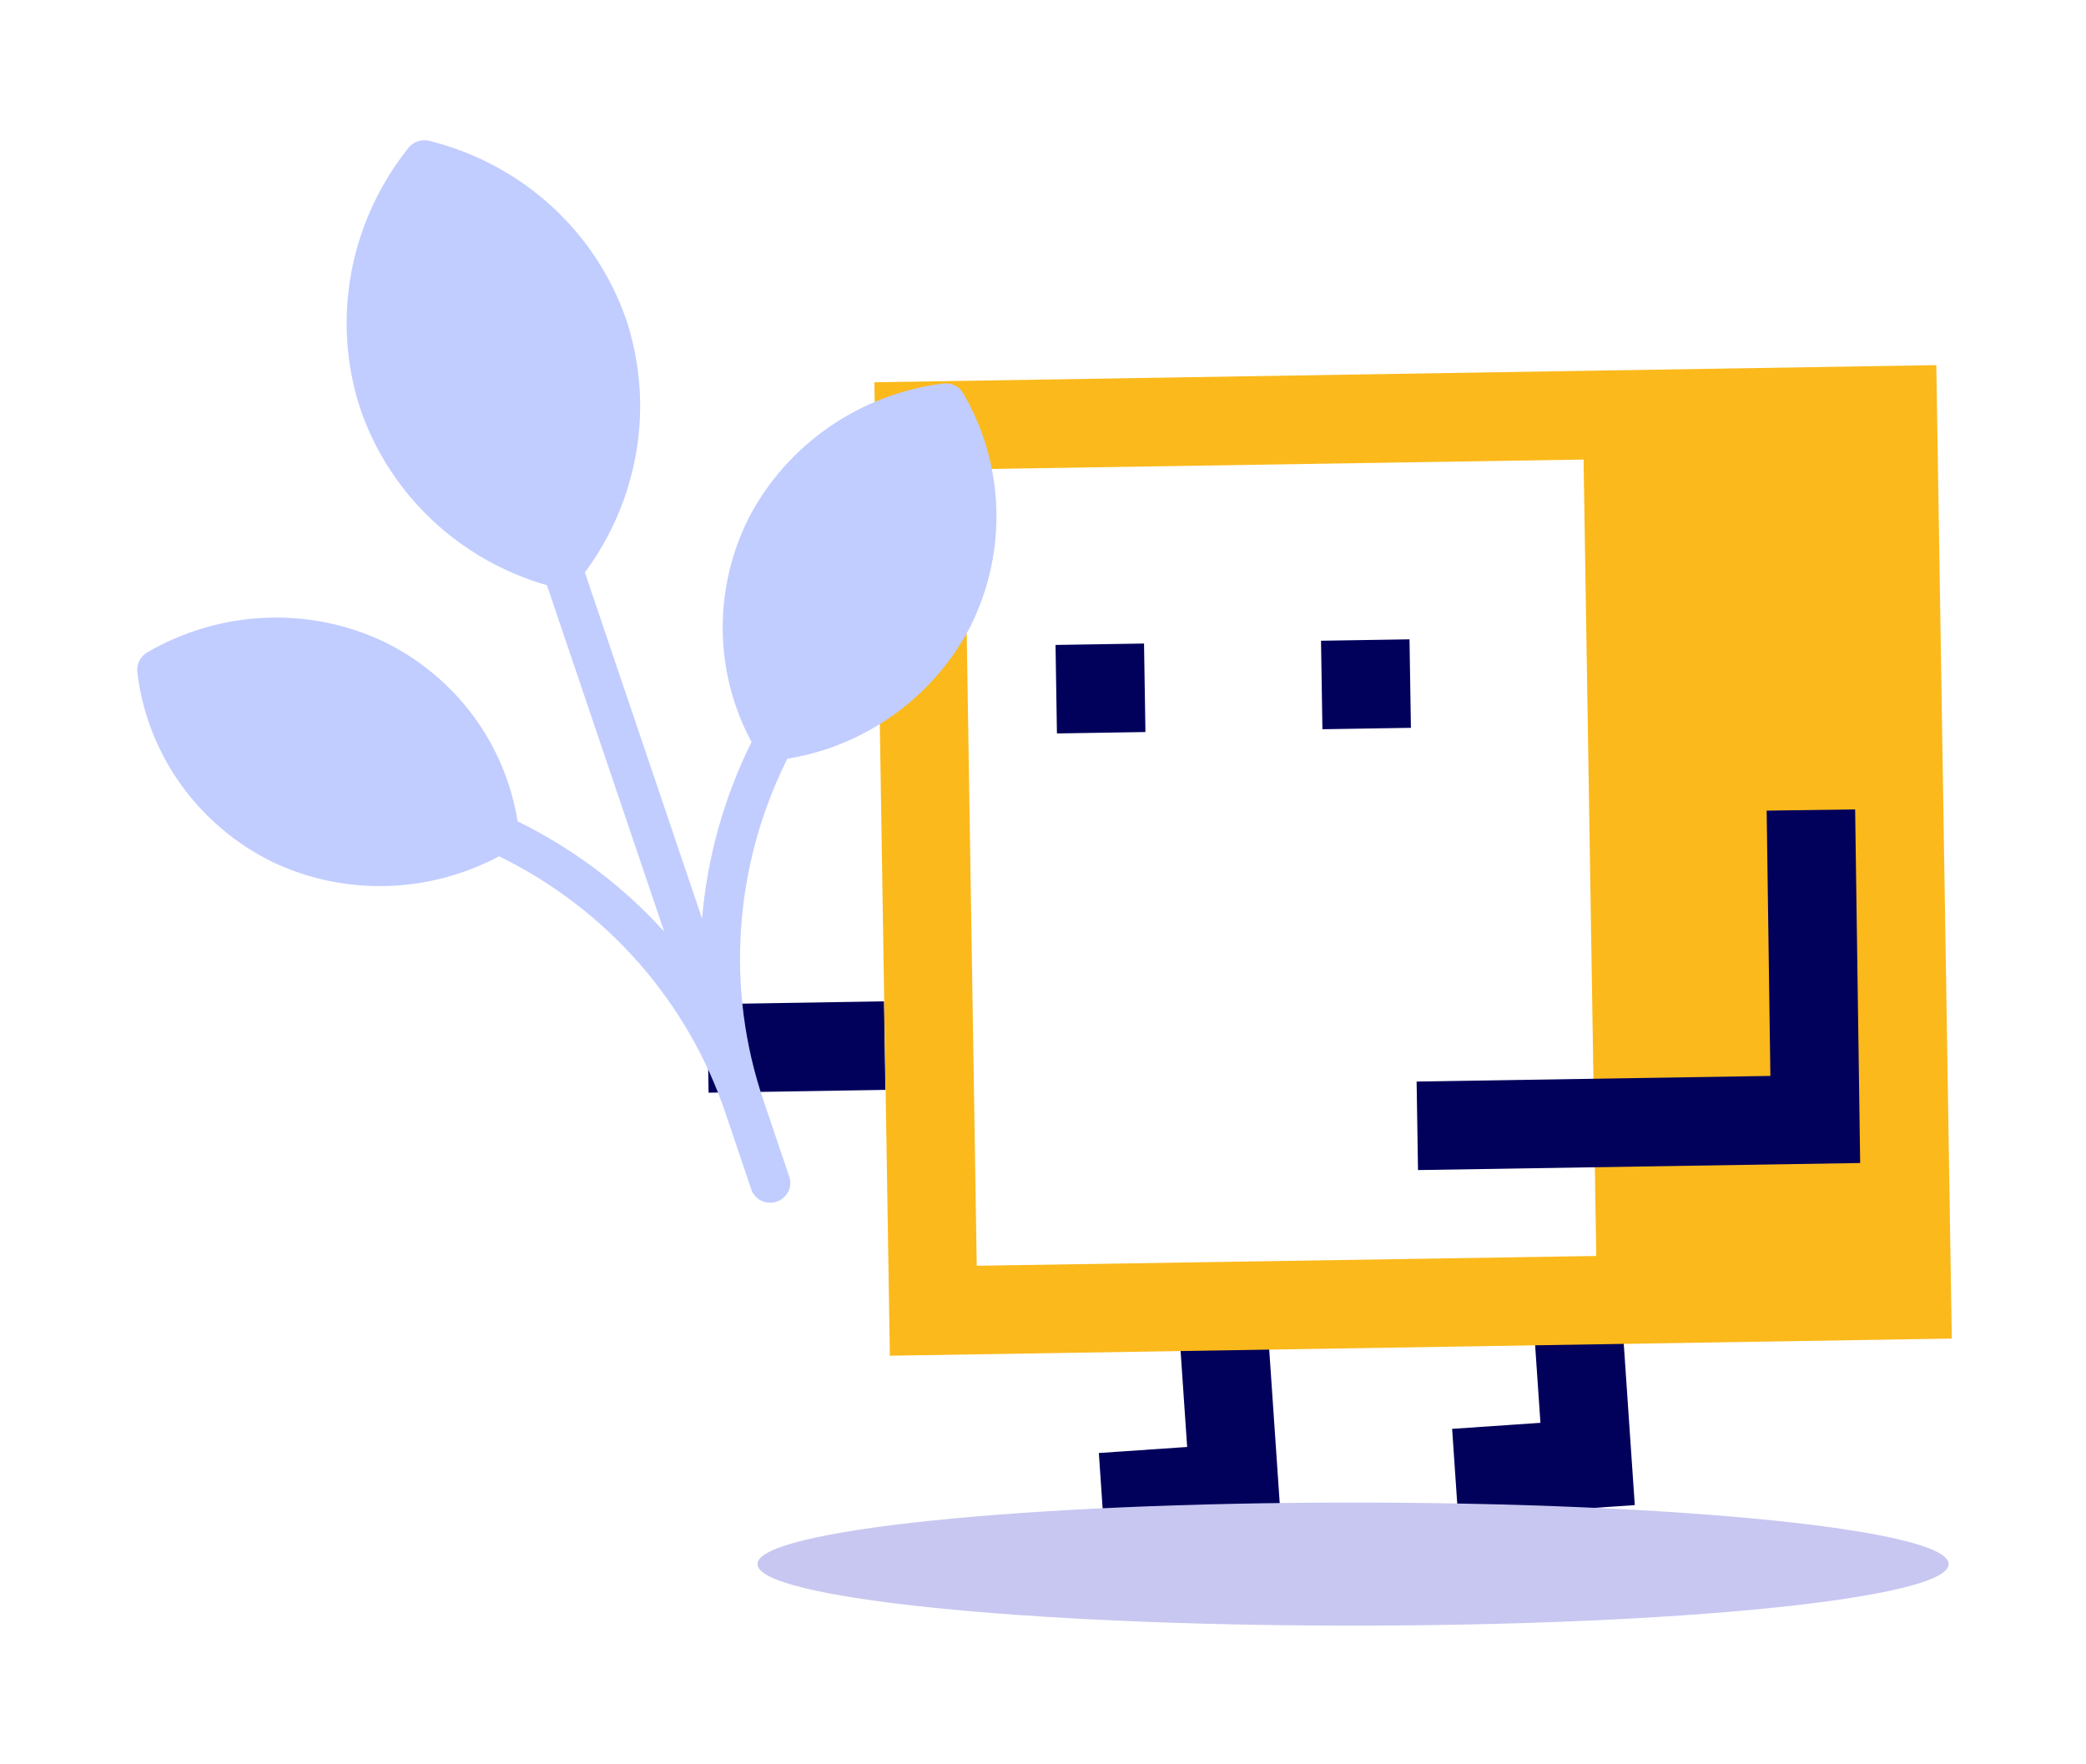
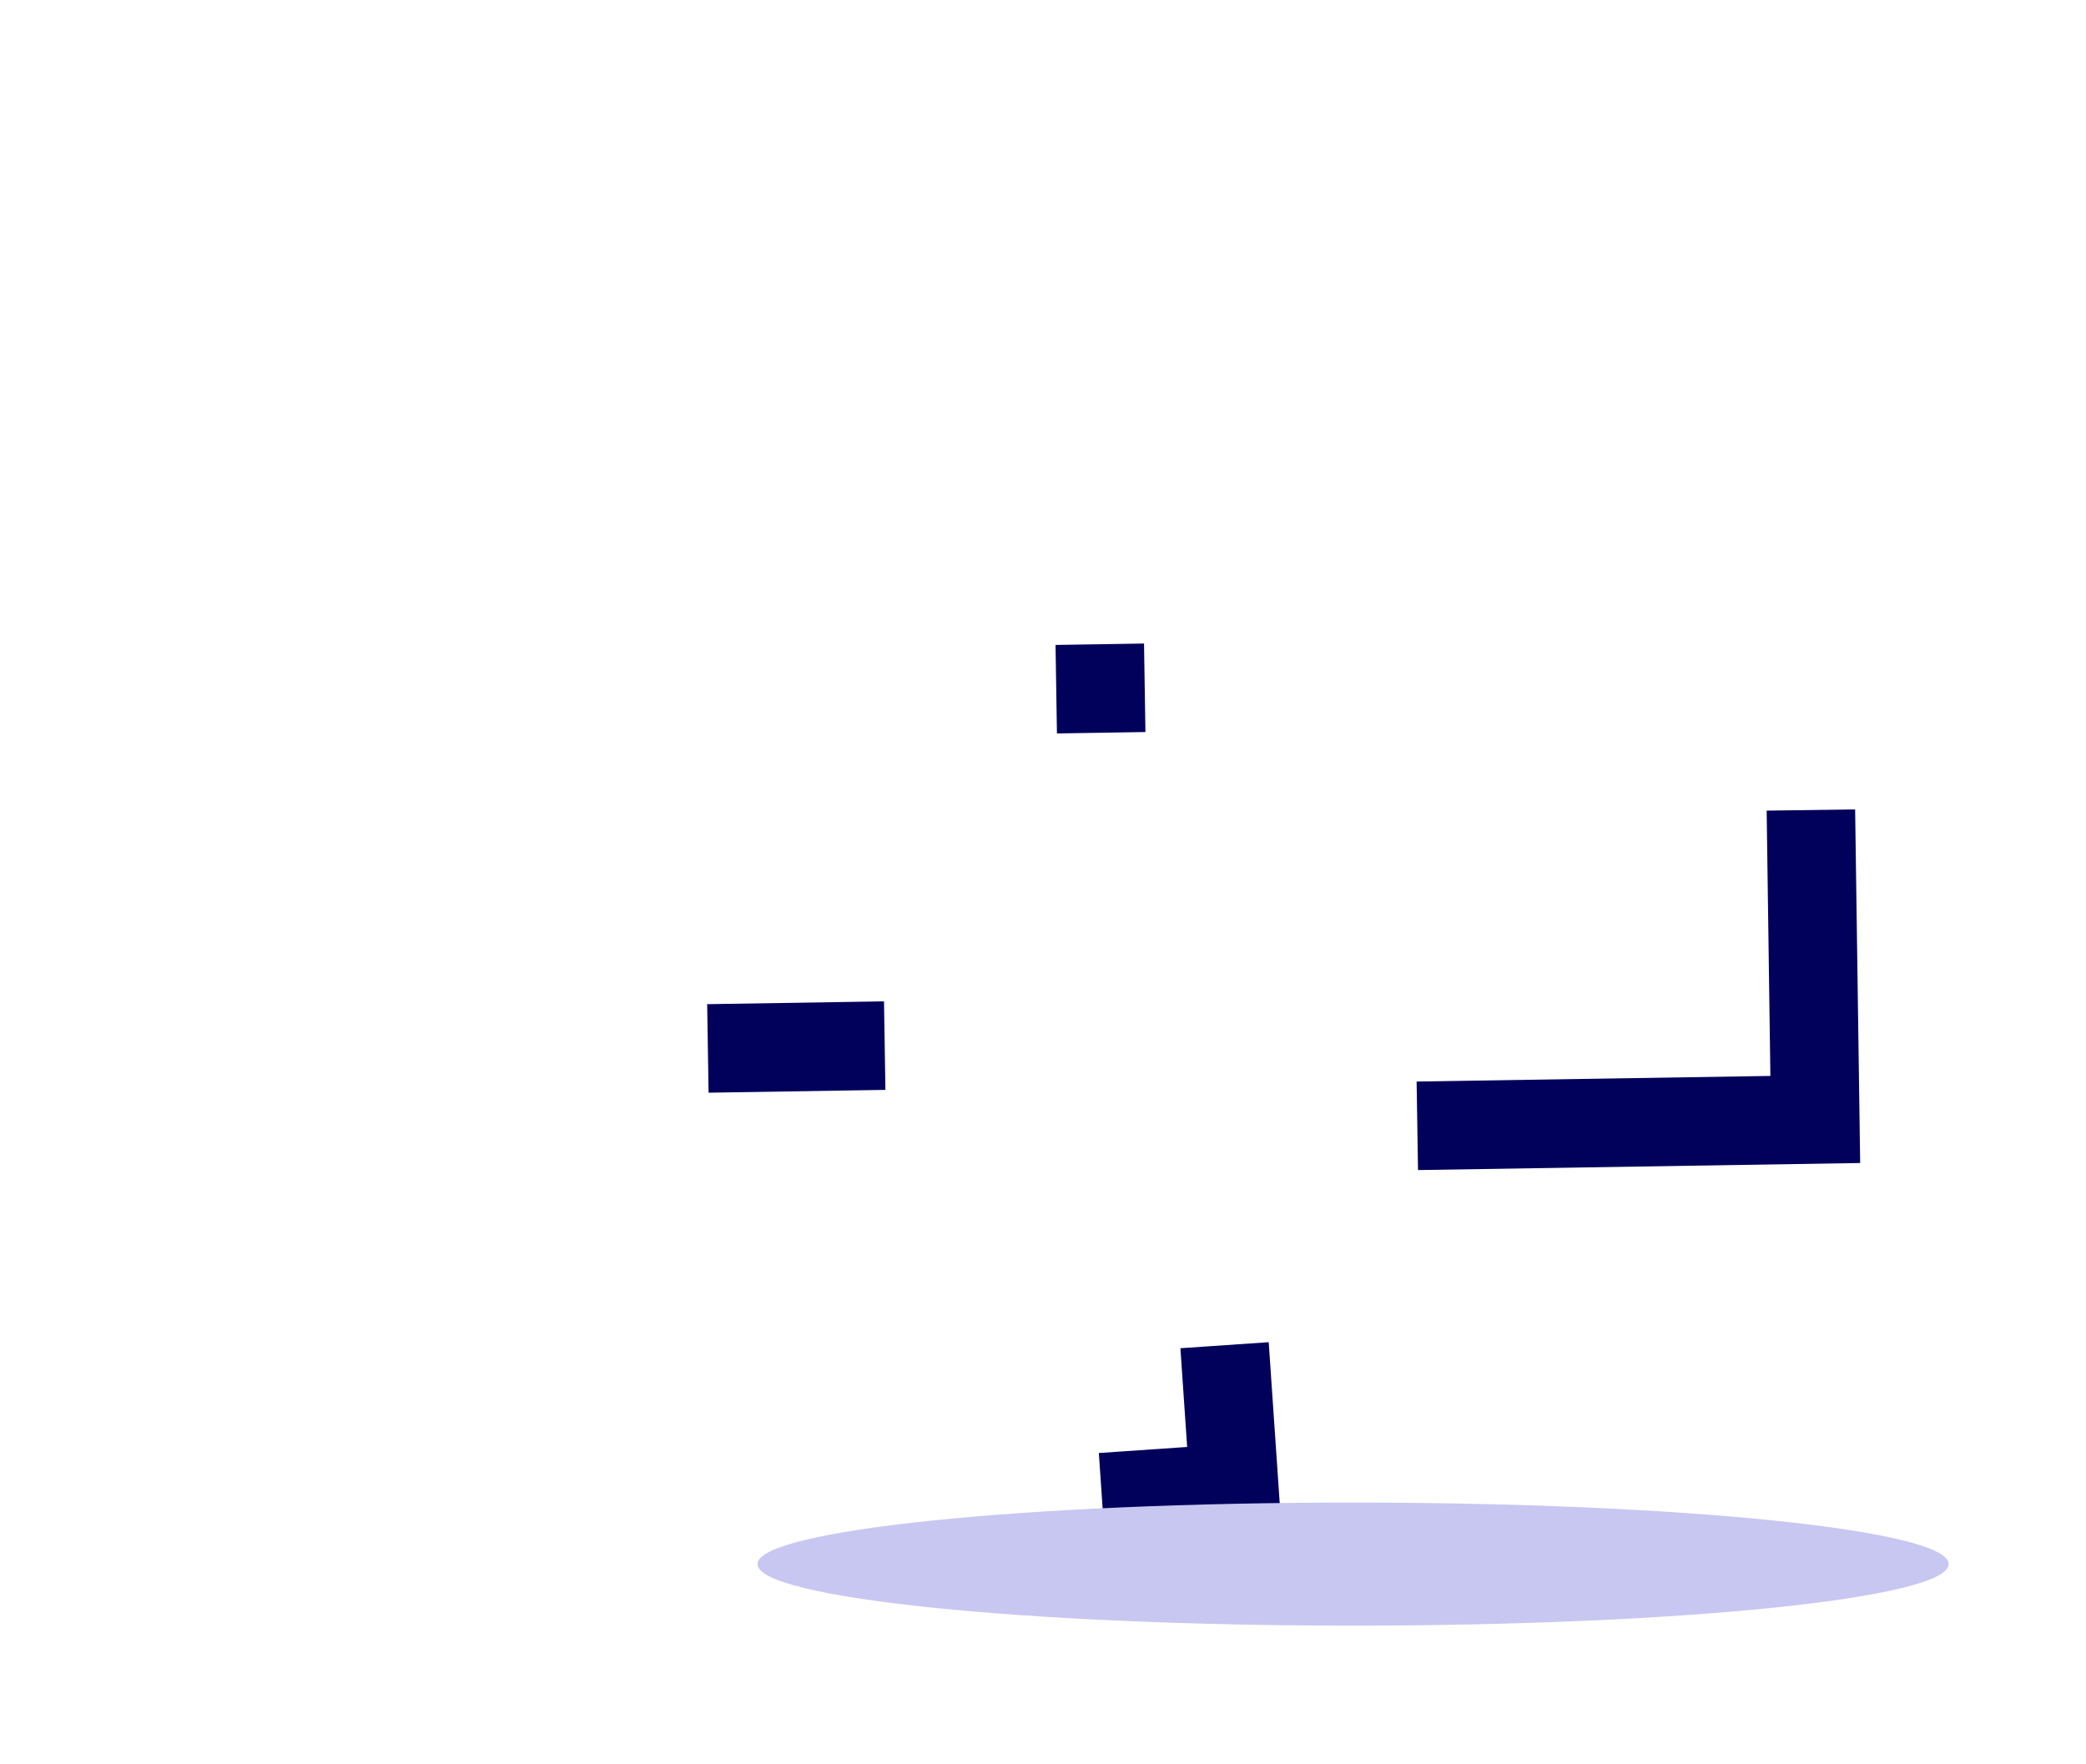
<svg xmlns="http://www.w3.org/2000/svg" width="123" height="104" viewBox="0 0 123 104" fill="none">
  <path d="M70 85.316L69.602 79.494L74.809 79.138L75.207 84.96L75.563 90.167L70.356 90.523L65.149 90.879L64.793 85.672L70 85.316Z" fill="#01005B" />
-   <path d="M90.831 83.892L90.475 78.686L95.682 78.329L96.038 83.536L96.394 88.743L91.187 89.099L85.98 89.455L85.624 84.248L90.831 83.892Z" fill="#01005B" />
  <path d="M41.698 59.208L52.125 59.042L52.208 64.261L41.781 64.427L41.698 59.208Z" fill="#01005B" />
-   <path d="M52.47 79.936L51.557 22.54L114.174 21.528L115.087 78.924L52.47 79.936ZM56.848 27.674L57.593 74.632L94.123 74.054L93.374 27.096L56.848 27.674Z" fill="#FBB91C" />
  <path d="M109.684 68.573L109.387 47.724L104.17 47.796L104.39 63.439L83.53 63.77L83.612 68.989L109.684 68.573Z" fill="#01005B" />
-   <path d="M77.893 37.779L83.111 37.696L83.194 42.914L77.976 42.997L77.893 37.779Z" fill="#01005B" />
  <path d="M62.239 38.027L67.457 37.944L67.54 43.162L62.322 43.245L62.239 38.027Z" fill="#01005B" />
  <g style="mix-blend-mode:multiply" filter="url(#filter0_f_0_1575)">
    <path d="M79.783 95.85C60.387 95.85 44.663 94.225 44.663 92.222C44.663 90.218 60.387 88.594 79.783 88.594C99.18 88.594 114.904 90.218 114.904 92.222C114.904 94.225 99.18 95.85 79.783 95.85Z" fill="#C7C7F1" />
  </g>
-   <path d="M56.786 23.177C56.67 22.978 56.496 22.819 56.286 22.719C56.076 22.619 55.84 22.583 55.608 22.615C53.191 22.917 50.879 23.799 48.877 25.186C46.876 26.572 45.247 28.419 44.135 30.563C43.105 32.63 42.584 34.903 42.615 37.195C42.647 39.486 43.229 41.732 44.314 43.747C42.693 47.018 41.703 50.551 41.397 54.164L34.487 33.752C36.064 31.622 37.107 29.16 37.532 26.569C37.956 23.978 37.748 21.331 36.926 18.849C36.037 16.275 34.513 13.966 32.488 12.126C30.463 10.286 28.002 8.974 25.322 8.306C25.097 8.249 24.858 8.258 24.637 8.333C24.415 8.409 24.22 8.546 24.075 8.729C22.355 10.887 21.197 13.425 20.706 16.116C20.215 18.806 20.406 21.567 21.261 24.152C22.116 26.623 23.559 28.851 25.47 30.652C27.381 32.453 29.705 33.775 32.251 34.508L39.164 54.929C36.728 52.242 33.795 50.036 30.519 48.425C30.157 46.163 29.255 44.024 27.886 42.184C26.516 40.343 24.719 38.854 22.642 37.838C20.456 36.803 18.038 36.318 15.603 36.428C13.168 36.537 10.79 37.237 8.682 38.466C8.481 38.584 8.319 38.756 8.215 38.962C8.111 39.167 8.069 39.398 8.095 39.625C8.378 42.004 9.253 44.271 10.643 46.224C12.033 48.178 13.896 49.757 16.065 50.823C19.547 52.479 23.571 52.699 27.253 51.434C28.003 51.175 28.732 50.859 29.434 50.49C35.772 53.596 40.575 59.057 42.796 65.684L44.303 70.138C44.352 70.282 44.429 70.414 44.531 70.528C44.633 70.642 44.756 70.735 44.895 70.801C45.033 70.867 45.184 70.906 45.339 70.914C45.493 70.923 45.648 70.901 45.795 70.85C45.942 70.801 46.078 70.725 46.195 70.624C46.312 70.524 46.408 70.402 46.477 70.265C46.547 70.128 46.588 69.98 46.598 69.828C46.609 69.676 46.589 69.524 46.539 69.381L45.032 64.927C42.77 58.313 43.271 51.054 46.424 44.739C47.204 44.609 47.974 44.421 48.725 44.174C52.421 42.939 55.485 40.317 57.247 36.883C58.313 34.721 58.829 32.342 58.748 29.953C58.668 27.564 57.994 25.237 56.786 23.177Z" fill="#C1CDFF" />
  <defs>
    <filter id="filter0_f_0_1575" x="36.571" y="80.502" width="86.425" height="23.439" filterUnits="userSpaceOnUse" color-interpolation-filters="sRGB">
      <feGaussianBlur stdDeviation="4.046" />
    </filter>
  </defs>
</svg>